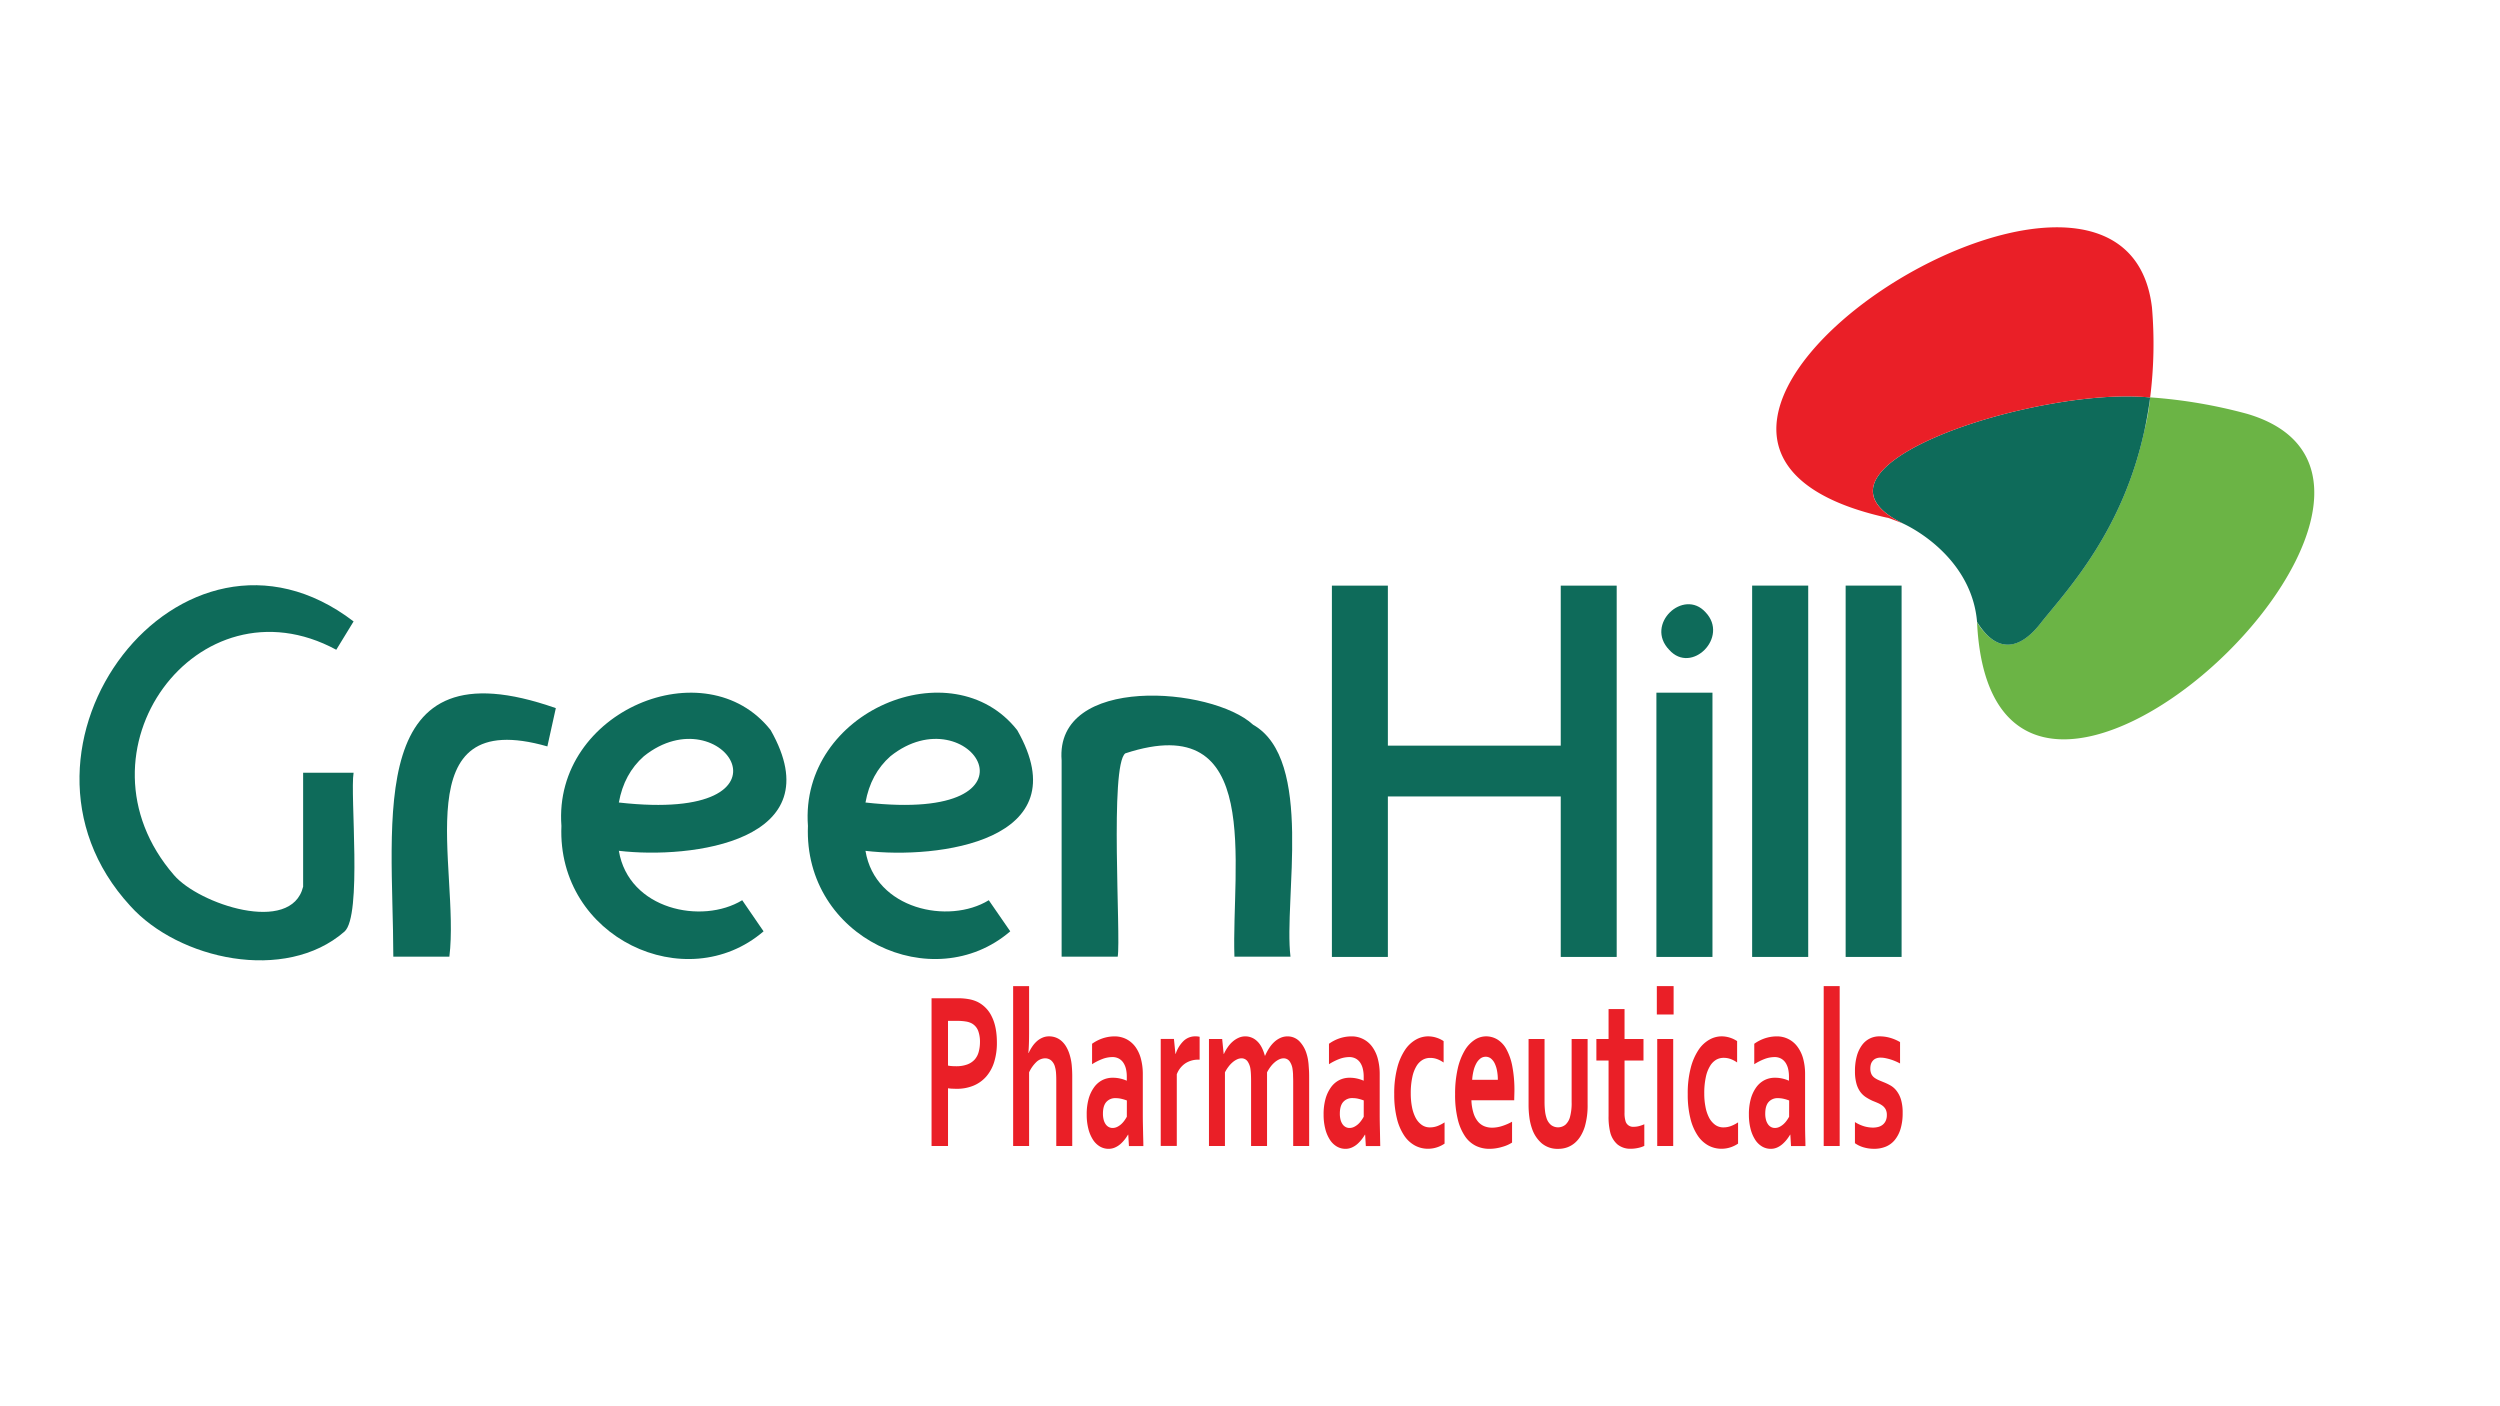
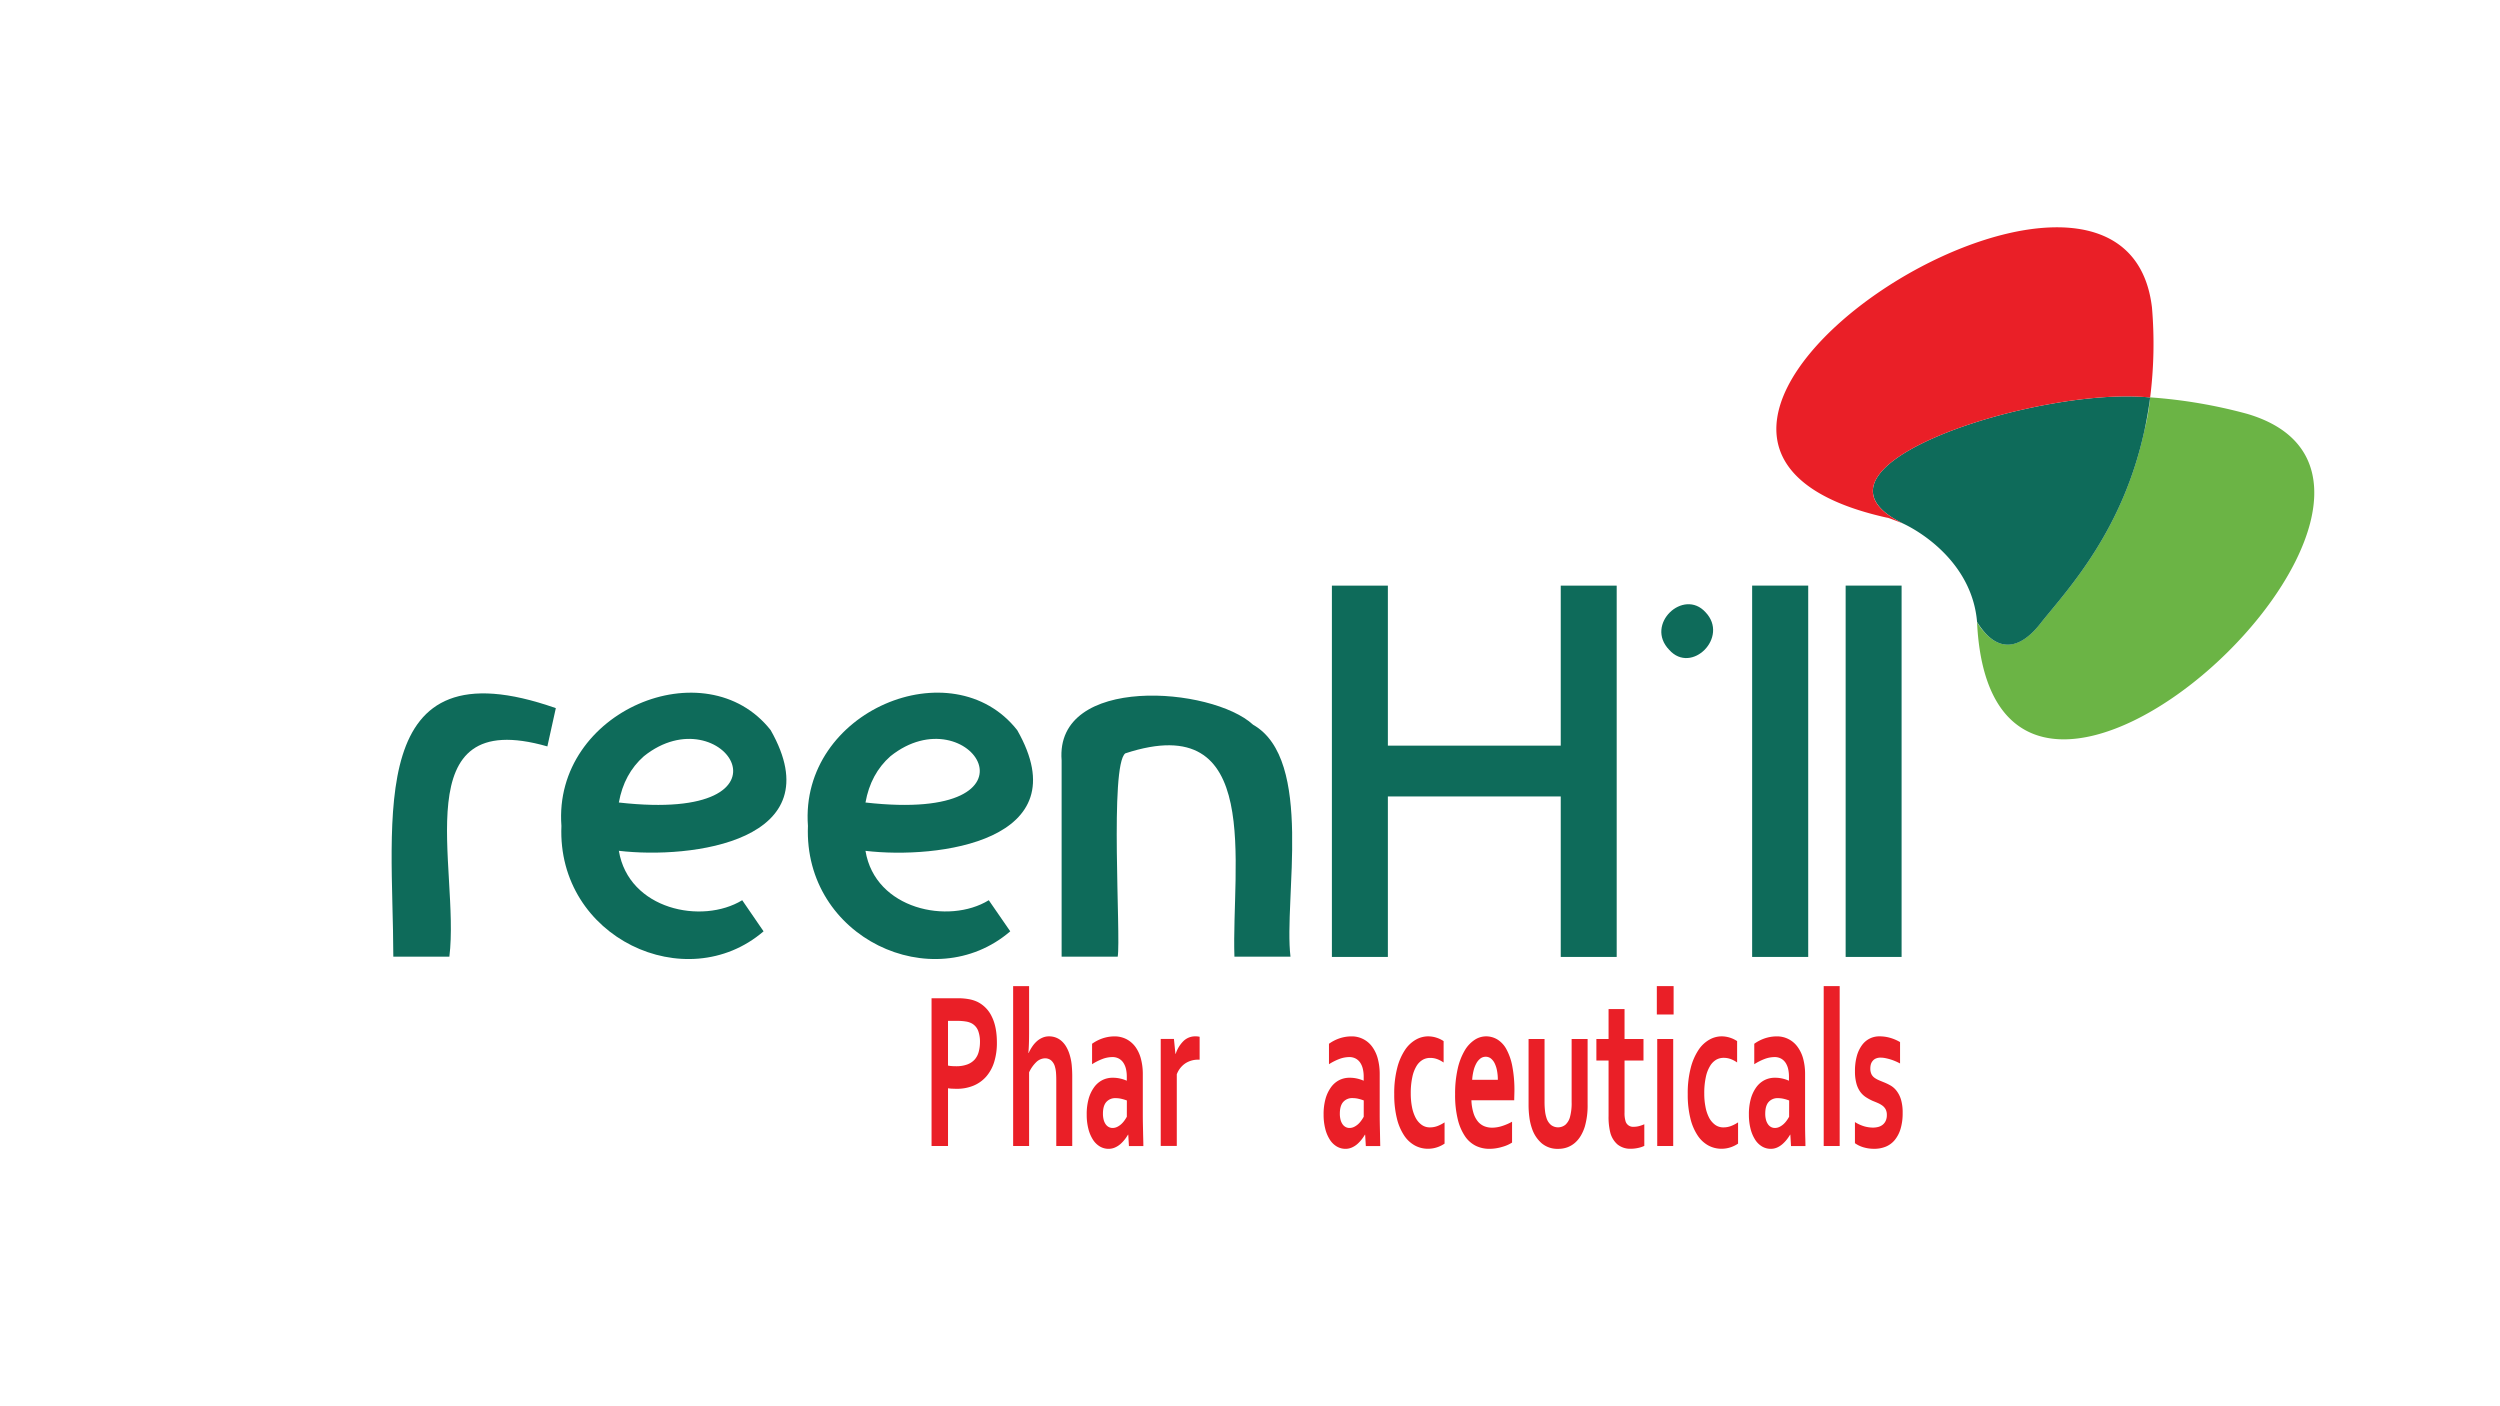
<svg xmlns="http://www.w3.org/2000/svg" id="Layer_1" data-name="Layer 1" viewBox="0 0 1366 768">
  <defs>
    <style>.cls-1{fill:none;}.cls-2{fill:#0e6b5a;}.cls-3{fill:#6bb445;}.cls-4{fill:#ea1f27;}</style>
  </defs>
  <title>Logo GHP</title>
  <path class="cls-1" d="M816.74,581.13a7.72,7.72,0,0,0-2.06-2.71,4.49,4.49,0,0,0-2.89-1,4.74,4.74,0,0,0-2.95,1,8.43,8.43,0,0,0-2.22,2.71,15.94,15.94,0,0,0-1.49,4,29.33,29.33,0,0,0-.74,4.88h14a26.14,26.14,0,0,0-.43-4.88A15.57,15.57,0,0,0,816.74,581.13Z" />
  <path class="cls-1" d="M1105.7,223.66l-1.1.26Z" />
  <path class="cls-1" d="M1173.39,217l-.86-.07Z" />
  <path class="cls-1" d="M351.8,413.21Q341,422.8,338.14,438.49C441.68,450.22,394.8,378.75,351.8,413.21Z" />
  <path class="cls-1" d="M609.55,600a6.42,6.42,0,0,0-5.06,2.08q-1.86,2.08-1.86,6.37a12.83,12.83,0,0,0,.42,3.47,7.47,7.47,0,0,0,1.14,2.44,4.79,4.79,0,0,0,1.68,1.45,4.45,4.45,0,0,0,2,.48,5.7,5.7,0,0,0,2.51-.57,9.79,9.79,0,0,0,2.17-1.45,12.37,12.37,0,0,0,1.79-2,20.85,20.85,0,0,0,1.34-2.11v-8.93a23.48,23.48,0,0,0-2.87-.88A14,14,0,0,0,609.55,600Z" />
  <path class="cls-1" d="M1103.65,224.13l-.59.14Z" />
  <path class="cls-1" d="M531,559.2a10,10,0,0,0-3.19-1.05,27.64,27.64,0,0,0-4.66-.34H518v24.38a13.4,13.4,0,0,0,2,.27q1.2.09,2.49.09a17,17,0,0,0,6.11-1,10.16,10.16,0,0,0,4-2.69,10.28,10.28,0,0,0,2.17-4.16,20.45,20.45,0,0,0,.66-5.34,17.3,17.3,0,0,0-1-6.16A7.93,7.93,0,0,0,531,559.2Z" />
  <path class="cls-1" d="M739,600a6.45,6.45,0,0,0-5.07,2.08q-1.84,2.08-1.85,6.37a12.83,12.83,0,0,0,.42,3.47,7.47,7.47,0,0,0,1.14,2.44,4.79,4.79,0,0,0,1.68,1.45,4.42,4.42,0,0,0,2,.48,5.73,5.73,0,0,0,2.51-.57,9.79,9.79,0,0,0,2.17-1.45,11.85,11.85,0,0,0,1.78-2,19.39,19.39,0,0,0,1.35-2.11v-8.93a23.48,23.48,0,0,0-2.87-.88A14.07,14.07,0,0,0,739,600Z" />
  <path class="cls-1" d="M486.52,413.21q-10.81,9.59-13.62,25.28C576.38,450.21,529.61,378.74,486.52,413.21Z" />
  <path class="cls-1" d="M971.42,600a6.44,6.44,0,0,0-5.06,2.08q-1.86,2.08-1.86,6.37a12.83,12.83,0,0,0,.42,3.47,7.68,7.68,0,0,0,1.15,2.44,4.77,4.77,0,0,0,1.67,1.45,4.46,4.46,0,0,0,2,.48,5.65,5.65,0,0,0,2.5-.57,9.56,9.56,0,0,0,2.17-1.45,11.91,11.91,0,0,0,1.79-2,17.84,17.84,0,0,0,1.34-2.11v-8.93a22.94,22.94,0,0,0-2.87-.88A13.94,13.94,0,0,0,971.42,600Z" />
  <path class="cls-1" d="M1174.84,217.17q-1.21,9.35-3.09,17.9A114.45,114.45,0,0,0,1174.84,217.17Z" />
  <path class="cls-1" d="M1101.59,224.62l-.07,0Z" />
  <path class="cls-1" d="M1036.34,305.55l.39.25Z" />
  <path class="cls-1" d="M1034.56,304.31c-11.44-8.36-12.71-17.24-7-25.93C1021.81,287.08,1023.07,296,1034.56,304.31Z" />
  <path class="cls-1" d="M1028.84,276.65c-.13.16-.24.32-.36.48Z" />
-   <path class="cls-1" d="M1029.53,275.78l-.18.22Z" />
  <path class="cls-1" d="M1034.67,304.39c.31.23.63.45,1,.68C1035.3,304.84,1035,304.62,1034.67,304.39Z" />
  <path class="cls-1" d="M1106.15,223.57c23.51-5.27,47.62-8,65.78-6.65C1153.73,215.59,1129.63,218.3,1106.15,223.57Z" />
  <path class="cls-1" d="M1028.19,277.52c-.18.24-.35.49-.51.74C1027.84,278,1028,277.76,1028.19,277.52Z" />
-   <path class="cls-2" d="M193.2,422.24H165.63v62.24c-6.45,26.4-57,9.55-70.58-6.35-58.34-67.3,13.06-164,88.69-123.1l9.46-15.48C99.28,267.62-8.46,408.48,71.19,495c26.33,29.3,84.62,42.23,117,14.05C198,500.55,191.19,434.19,193.2,422.24Z" />
  <path class="cls-2" d="M214.91,522.71h30.63c5.93-48.53-25.27-137.44,53.54-114.87l4.62-20.91C198.89,350.08,214.8,447.24,214.91,522.71Z" />
  <path class="cls-2" d="M306.76,451.28c-2.54,61.16,68.25,93.87,110.45,57.6l-11.66-17c-22,13.41-62.05,5.13-67.41-27,39.34,4.66,117.54-5.11,82.94-65.95C385.67,354,302.09,388.32,306.76,451.28Zm31.38-12.79q2.82-15.72,13.66-25.28C394.8,378.75,441.68,450.22,338.14,438.49Z" />
  <path class="cls-2" d="M472.9,464.9c39.29,4.69,117.61-5.21,82.9-65.95-35.35-45-119-10.63-114.34,52.33C439,512.47,509.79,545.13,552,508.88l-11.73-17C518.44,505.29,478.14,496.94,472.9,464.9Zm13.62-51.69c43.09-34.47,89.86,37-13.62,25.28Q475.71,422.77,486.52,413.21Z" />
  <path class="cls-2" d="M580.07,522.71h30.65c1.81-10.9-4.48-104.6,4.15-111.08,75.79-24.86,57.94,61.24,59.62,111.08h30.63C701.33,491.44,718.11,415,684.7,396c-22.38-20.77-108.35-27.57-104.63,19.48Z" />
  <polygon class="cls-2" points="852.79 522.87 883.36 522.87 883.36 319.99 852.79 319.99 852.79 407.42 758.33 407.42 758.33 319.99 727.75 319.99 727.75 522.87 758.33 522.87 758.33 435.18 852.79 435.18 852.79 522.87" />
-   <rect class="cls-2" x="905.06" y="378.48" width="30.63" height="144.39" />
  <path class="cls-2" d="M931.9,334.53c-12-13.29-33.33,6.61-19.83,20.56C924.21,368.73,944.92,348.14,931.9,334.53Z" />
  <rect class="cls-2" x="957.37" y="319.97" width="30.64" height="202.9" />
  <rect class="cls-2" x="1008.46" y="319.97" width="30.57" height="202.9" />
  <path class="cls-3" d="M1227.82,226.12a275.29,275.29,0,0,0-53-9,114.45,114.45,0,0,1-3.09,17.9c-11.65,54-40.63,85.61-55.65,104.07l-1.75,2.23c-13.17,16.19-23.68,11.63-30.4,3.67a22.85,22.85,0,0,1-3.68-5.17C1088.86,520.84,1361.18,265.39,1227.82,226.12Z" />
  <path class="cls-2" d="M1114.35,341.37l1.75-2.23c15-18.46,44-50.06,55.65-104.07q1.86-8.56,3.09-17.9l-1.45-.13-.86-.07-.6-.05c-18.16-1.32-42.27,1.38-65.78,6.65l-.45.09-1.1.26-.95.21-.59.14-1.47.35-.07,0c-32.47,7.77-62.92,20.27-73.89,33.53l-.14.18c-.15.17-.29.35-.42.52l-.29.39-.24.32-.41.6a.61.61,0,0,0-.07.1c-4.65,7-3.62,14.23,5.64,21l.09.06c.25.19.51.37.78.55l.57.39.32.21a58.08,58.08,0,0,0,6.45,3.6l-.2-.08c12.77,6,38,23.51,40.56,53.82A38.78,38.78,0,0,0,1084,345C1090.67,353,1101.18,357.56,1114.35,341.37Z" />
  <path class="cls-4" d="M1033.46,282.49l-.32-.21-.57-.39c-.27-.18-.53-.36-.78-.55l-.09-.06c-9.3-6.76-10.33-13.95-5.64-21a.61.61,0,0,1,.07-.1l.41-.6.24-.32.29-.39c.13-.17.27-.35.42-.52l.14-.18c11-13.26,41.42-25.76,73.89-33.53l.07,0,1.47-.35.59-.14.95-.21,1.1-.26.45-.09c23.48-5.27,47.58-8,65.78-6.65l.6.05.86.07,1.45.13a234.42,234.42,0,0,0,1-49.14C1160.25,35.79,839.7,240.9,1031.67,283l-.86-.34c3,1,6,2.23,8.9,3.34l.2.08A58.08,58.08,0,0,1,1033.46,282.49Z" />
  <path class="cls-4" d="M534.24,547.5a18.68,18.68,0,0,0-4.77-1.54,33.54,33.54,0,0,0-6.24-.52H509v80.74h9V594.62a18.24,18.24,0,0,0,2.21.24c.79,0,1.58.06,2.39.06a23.58,23.58,0,0,0,9.39-1.75,18.73,18.73,0,0,0,6.93-5,22,22,0,0,0,4.31-7.93,35.07,35.07,0,0,0,1.47-10.53q0-8.57-2.73-14.12A17.1,17.1,0,0,0,534.24,547.5Zm.52,27.24a10.28,10.28,0,0,1-2.17,4.16,10.16,10.16,0,0,1-4,2.69,17,17,0,0,1-6.11,1q-1.29,0-2.49-.09a13.4,13.4,0,0,1-2-.27V557.81h5.08a27.64,27.64,0,0,1,4.66.34A10,10,0,0,1,531,559.2a7.93,7.93,0,0,1,3.46,4,17.3,17.3,0,0,1,1,6.16A20.45,20.45,0,0,1,534.76,574.74Z" />
  <path class="cls-4" d="M584.47,576.34a19.88,19.88,0,0,0-2-4.59,12.89,12.89,0,0,0-2.66-3.14,10.12,10.12,0,0,0-3.13-1.78,10.56,10.56,0,0,0-3.44-.57,8.84,8.84,0,0,0-3.77.79,11.38,11.38,0,0,0-3.06,2,15.86,15.86,0,0,0-2.47,2.92,24.46,24.46,0,0,0-1.89,3.38h-.15c.15-1.57.25-3.33.31-5.28s.09-4.43.09-7.45V538.81h-8.72v87.37h8.72V585.93a18.39,18.39,0,0,1,4-5.67,7.16,7.16,0,0,1,4.7-2,5.29,5.29,0,0,1,3.27,1.08,7,7,0,0,1,2.21,3.75,15.14,15.14,0,0,1,.52,3q.15,1.73.15,4.44v35.66h8.72V588.59a63.72,63.72,0,0,0-.33-7.06A28.88,28.88,0,0,0,584.47,576.34Z" />
  <path class="cls-4" d="M624.43,608.8v-22a32.22,32.22,0,0,0-1-8.15,19.6,19.6,0,0,0-2.94-6.49,14.36,14.36,0,0,0-4.9-4.31,14.2,14.2,0,0,0-6.83-1.57,20.58,20.58,0,0,0-6.34,1.09,22,22,0,0,0-5.71,2.95v11.17a31,31,0,0,1,5.75-2.9,15.49,15.49,0,0,1,5.3-1,7.24,7.24,0,0,1,3.68.88,7,7,0,0,1,2.45,2.35,10.62,10.62,0,0,1,1.37,3.38,18.32,18.32,0,0,1,.42,3.95v2.36a19.1,19.1,0,0,0-3.43-1.15,17.83,17.83,0,0,0-4.27-.48,12.29,12.29,0,0,0-5.78,1.36,12.76,12.76,0,0,0-4.49,4,19.92,19.92,0,0,0-2.93,6.33,31.32,31.32,0,0,0-1,8.45,30.83,30.83,0,0,0,.9,7.75,20.22,20.22,0,0,0,2.49,5.92,11.54,11.54,0,0,0,3.79,3.74,9.29,9.29,0,0,0,4.75,1.29,8.53,8.53,0,0,0,3.5-.72,11.62,11.62,0,0,0,3-1.9,18.36,18.36,0,0,0,2.35-2.5,23.09,23.09,0,0,0,1.77-2.6h.15l.37,6.22h7.88c0-2.18-.1-4.65-.15-7.43S624.43,612.66,624.43,608.8Zm-8.73,1.39a20.85,20.85,0,0,1-1.34,2.11,12.37,12.37,0,0,1-1.79,2,9.79,9.79,0,0,1-2.17,1.45,5.7,5.7,0,0,1-2.51.57,4.45,4.45,0,0,1-2-.48,4.79,4.79,0,0,1-1.68-1.45,7.47,7.47,0,0,1-1.14-2.44,12.83,12.83,0,0,1-.42-3.47q0-4.29,1.86-6.37a6.42,6.42,0,0,1,5.06-2.08,14,14,0,0,1,3.28.39,23.48,23.48,0,0,1,2.87.88Z" />
  <path class="cls-4" d="M646.65,568.83a17.27,17.27,0,0,0-4.25,7h-.15l-.81-8.15h-7.22v58.47H643V587a12.48,12.48,0,0,1,4.7-6,12.75,12.75,0,0,1,7.05-2h.73V566.5a9.49,9.49,0,0,0-2.28-.24A9.13,9.13,0,0,0,646.65,568.83Z" />
-   <path class="cls-4" d="M715,581.47c-.11-1.13-.25-2.15-.42-3.05a21.88,21.88,0,0,0-.63-2.51,16.67,16.67,0,0,0-4-7,9,9,0,0,0-6.43-2.63,9.25,9.25,0,0,0-3.81.79,12.5,12.5,0,0,0-3.34,2.17,16.81,16.81,0,0,0-2.81,3.32,27.45,27.45,0,0,0-2.3,4.28h-.15q-1.47-5.43-4.29-8a9.21,9.21,0,0,0-6.35-2.57,8.9,8.9,0,0,0-3.78.82,12.73,12.73,0,0,0-3.27,2.14,15.61,15.61,0,0,0-2.67,3.08,21.17,21.17,0,0,0-2,3.56h-.14l-.81-8.15h-7.22v58.47h8.73V585.93a19.79,19.79,0,0,1,2-3.17,14.67,14.67,0,0,1,2.28-2.41,10.59,10.59,0,0,1,2.41-1.54,5.8,5.8,0,0,1,2.36-.54,4,4,0,0,1,3.33,1.69,9.87,9.87,0,0,1,1.57,4.28c.12.81.2,1.75.25,2.84s.08,2.25.08,3.5v35.6h8.72V585.93a20.53,20.53,0,0,1,2-3.17,15.15,15.15,0,0,1,2.29-2.41,10.59,10.59,0,0,1,2.41-1.54,5.77,5.77,0,0,1,2.36-.54,4,4,0,0,1,3.31,1.69,9.63,9.63,0,0,1,1.58,4.28,25.66,25.66,0,0,1,.26,2.84c0,1.08.08,2.25.08,3.5v35.6h8.72V589.91c0-1.77,0-3.34-.07-4.7S715.07,582.59,715,581.47Z" />
  <path class="cls-4" d="M753.87,608.8v-22a32.22,32.22,0,0,0-1-8.15,19.42,19.42,0,0,0-2.95-6.49,13.76,13.76,0,0,0-11.73-5.88,20.51,20.51,0,0,0-6.33,1.09,22,22,0,0,0-5.71,2.95v11.17a31,31,0,0,1,5.75-2.9,15.49,15.49,0,0,1,5.3-1,7.24,7.24,0,0,1,3.68.88,7,7,0,0,1,2.45,2.35,10.38,10.38,0,0,1,1.36,3.38,17.71,17.71,0,0,1,.43,3.95v2.36a19.38,19.38,0,0,0-3.43-1.15,17.83,17.83,0,0,0-4.27-.48,12.29,12.29,0,0,0-5.78,1.36,12.76,12.76,0,0,0-4.49,4,19.92,19.92,0,0,0-2.93,6.33,31.32,31.32,0,0,0-1,8.45,30.83,30.83,0,0,0,.9,7.75,20,20,0,0,0,2.49,5.92,11.45,11.45,0,0,0,3.79,3.74,9.26,9.26,0,0,0,4.75,1.29,8.53,8.53,0,0,0,3.5-.72,11.62,11.62,0,0,0,3-1.9,18.36,18.36,0,0,0,2.35-2.5,23.09,23.09,0,0,0,1.77-2.6h.15l.37,6.22h7.88c-.05-2.18-.1-4.65-.15-7.43S753.87,612.66,753.87,608.8Zm-8.73,1.39a19.39,19.39,0,0,1-1.35,2.11,11.85,11.85,0,0,1-1.78,2,9.79,9.79,0,0,1-2.17,1.45,5.73,5.73,0,0,1-2.51.57,4.42,4.42,0,0,1-2-.48,4.79,4.79,0,0,1-1.68-1.45,7.47,7.47,0,0,1-1.14-2.44,12.83,12.83,0,0,1-.42-3.47q0-4.29,1.85-6.37A6.45,6.45,0,0,1,739,600a14.07,14.07,0,0,1,3.28.39,23.48,23.48,0,0,1,2.87.88Z" />
  <path class="cls-4" d="M781.34,616a7.5,7.5,0,0,1-4.66-1.48,11.2,11.2,0,0,1-3.24-3.89,21.36,21.36,0,0,1-1.94-5.82,38.31,38.31,0,0,1-.66-7.27,41.08,41.08,0,0,1,.87-9.09,19.12,19.12,0,0,1,2.33-6.06,9.82,9.82,0,0,1,3.39-3.35,8.26,8.26,0,0,1,4-1,11,11,0,0,1,3.92.69,15.63,15.63,0,0,1,3.44,1.84V568.86a15.27,15.27,0,0,0-4-1.9,15.06,15.06,0,0,0-4.61-.7,13.71,13.71,0,0,0-6.5,1.78,17.55,17.55,0,0,0-5.92,5.55,31.73,31.73,0,0,0-4.29,9.81,55,55,0,0,0-1.66,14.48,53.62,53.62,0,0,0,1.44,13.18,29.17,29.17,0,0,0,3.94,9.32,16.61,16.61,0,0,0,5.85,5.49,14.91,14.91,0,0,0,7.22,1.81,15.57,15.57,0,0,0,5-.81,16.25,16.25,0,0,0,4.05-2V613.26a19.83,19.83,0,0,1-3.68,1.93A11.41,11.41,0,0,1,781.34,616Z" />
  <path class="cls-4" d="M823.08,573.26a14.18,14.18,0,0,0-4.94-5.31,12,12,0,0,0-6.24-1.69,11.5,11.5,0,0,0-6.28,2,17.63,17.63,0,0,0-5.39,5.89,34.4,34.4,0,0,0-3.76,9.89,61.76,61.76,0,0,0-1.4,13.94,54.93,54.93,0,0,0,1.49,13.75,28.17,28.17,0,0,0,4,9.24,15.39,15.39,0,0,0,5.94,5.16,16.81,16.81,0,0,0,7.2,1.59A24.5,24.5,0,0,0,821,626.6a18.93,18.93,0,0,0,5.19-2.3V612.9a28.85,28.85,0,0,1-5.6,2.41,17.9,17.9,0,0,1-5.3.85,11.32,11.32,0,0,1-4.31-.81,8.91,8.91,0,0,1-3.48-2.6,13.55,13.55,0,0,1-2.41-4.65,26.76,26.76,0,0,1-1.11-6.9h23.39c0-1.41.08-3.12.11-5.13a68.75,68.75,0,0,0-1.16-13.49A31.69,31.69,0,0,0,823.08,573.26ZM804.39,590a29.33,29.33,0,0,1,.74-4.88,15.94,15.94,0,0,1,1.49-4,8.43,8.43,0,0,1,2.22-2.71,4.74,4.74,0,0,1,2.95-1,4.49,4.49,0,0,1,2.89,1,7.72,7.72,0,0,1,2.06,2.71,15.57,15.57,0,0,1,1.25,4,26.14,26.14,0,0,1,.43,4.88Z" />
  <path class="cls-4" d="M858.74,602.22a28.68,28.68,0,0,1-.85,7.91,8.8,8.8,0,0,1-2.52,4.4,6.37,6.37,0,0,1-7.9.15,8.2,8.2,0,0,1-2.5-3.95,18.85,18.85,0,0,1-.77-3.71,41.73,41.73,0,0,1-.26-5.1V567.71h-8.73v35.72a51.57,51.57,0,0,0,.46,7.24,31.08,31.08,0,0,0,1.42,6,18.26,18.26,0,0,0,5.34,8.06,13.31,13.31,0,0,0,8.91,3,14.47,14.47,0,0,0,5.14-.87,13.46,13.46,0,0,0,4.12-2.47,15.94,15.94,0,0,0,3.17-3.87,23.23,23.23,0,0,0,2.19-5,41.1,41.1,0,0,0,1.51-12V567.71h-8.73Z" />
  <path class="cls-4" d="M892.66,615.68a4.26,4.26,0,0,1-4.38-2.78,14.77,14.77,0,0,1-.63-5V579.48H898V567.71H887.65V551.36h-8.73v16.35h-6.66v11.77h6.66v30.28a35,35,0,0,0,.85,8.69,12.88,12.88,0,0,0,4,6.85,11.06,11.06,0,0,0,7.35,2.38,19,19,0,0,0,3.81-.42,14.54,14.54,0,0,0,3.52-1.15V614.29a18,18,0,0,1-2.82,1A11.46,11.46,0,0,1,892.66,615.68Z" />
  <rect class="cls-4" x="905.51" y="567.71" width="8.73" height="58.47" />
  <rect class="cls-4" x="905.29" y="538.81" width="9.17" height="15.51" />
  <path class="cls-4" d="M941.71,616a7.5,7.5,0,0,1-4.66-1.48,11.42,11.42,0,0,1-3.24-3.89,21,21,0,0,1-1.93-5.82,37.49,37.49,0,0,1-.67-7.27,41.08,41.08,0,0,1,.87-9.09,18.88,18.88,0,0,1,2.34-6.06A9.71,9.71,0,0,1,937.8,579a8.26,8.26,0,0,1,4-1,11,11,0,0,1,3.92.69,15.63,15.63,0,0,1,3.44,1.84V568.86a15.27,15.27,0,0,0-4-1.9,15.06,15.06,0,0,0-4.61-.7,13.64,13.64,0,0,0-6.49,1.78,17.49,17.49,0,0,0-5.93,5.55,31.73,31.73,0,0,0-4.29,9.81,55,55,0,0,0-1.66,14.48,53.62,53.62,0,0,0,1.44,13.18,29.17,29.17,0,0,0,3.94,9.32,16.69,16.69,0,0,0,5.85,5.49,14.91,14.91,0,0,0,7.22,1.81,15.57,15.57,0,0,0,5-.81,16.25,16.25,0,0,0,4.05-2V613.26a19.83,19.83,0,0,1-3.68,1.93A11.41,11.41,0,0,1,941.71,616Z" />
  <path class="cls-4" d="M986.3,608.8v-22a32.24,32.24,0,0,0-1-8.15,19.62,19.62,0,0,0-3-6.49,13.8,13.8,0,0,0-11.73-5.88,20.51,20.51,0,0,0-6.33,1.09,21.68,21.68,0,0,0-5.71,2.95v11.17a30.94,30.94,0,0,1,5.74-2.9,15.54,15.54,0,0,1,5.31-1,7.26,7.26,0,0,1,3.68.88,7.07,7.07,0,0,1,2.45,2.35,10.61,10.61,0,0,1,1.36,3.38,18.32,18.32,0,0,1,.42,3.95v2.36a19.25,19.25,0,0,0-3.42-1.15,17.89,17.89,0,0,0-4.27-.48,12.29,12.29,0,0,0-5.78,1.36,12.79,12.79,0,0,0-4.5,4,19.91,19.91,0,0,0-2.92,6.33,31.32,31.32,0,0,0-1,8.45,30.83,30.83,0,0,0,.9,7.75,20,20,0,0,0,2.49,5.92,11.36,11.36,0,0,0,3.79,3.74,9.24,9.24,0,0,0,4.75,1.29,8.53,8.53,0,0,0,3.5-.72,11.4,11.4,0,0,0,2.94-1.9,18.44,18.44,0,0,0,2.36-2.5,23.09,23.09,0,0,0,1.77-2.6h.14l.37,6.22h7.88c0-2.18-.1-4.65-.15-7.43S986.3,612.66,986.3,608.8Zm-8.73,1.39a17.84,17.84,0,0,1-1.34,2.11,11.91,11.91,0,0,1-1.79,2,9.56,9.56,0,0,1-2.17,1.45,5.65,5.65,0,0,1-2.5.57,4.46,4.46,0,0,1-2-.48,4.77,4.77,0,0,1-1.67-1.45,7.68,7.68,0,0,1-1.15-2.44,12.83,12.83,0,0,1-.42-3.47q0-4.29,1.86-6.37a6.44,6.44,0,0,1,5.06-2.08,13.94,13.94,0,0,1,3.28.39,22.94,22.94,0,0,1,2.87.88Z" />
  <rect class="cls-4" x="996.47" y="538.81" width="8.73" height="87.37" />
  <path class="cls-4" d="M1036.2,595.92a11.18,11.18,0,0,0-3.32-2.87,30,30,0,0,0-3.68-1.75l-2.43-1a13.53,13.53,0,0,1-2.39-1.3,5.46,5.46,0,0,1-1.79-2,7.19,7.19,0,0,1-.64-3.26,8.35,8.35,0,0,1,.29-2.2,5.11,5.11,0,0,1,1-1.87,4.57,4.57,0,0,1,1.73-1.3,6.35,6.35,0,0,1,2.62-.48,13.22,13.22,0,0,1,2.57.27,28.35,28.35,0,0,1,2.75.69,27.8,27.8,0,0,1,2.72,1c.9.38,1.75.79,2.56,1.23V569.4a23.06,23.06,0,0,0-5.19-2.26,20.83,20.83,0,0,0-6.15-.88,11.56,11.56,0,0,0-9.34,4.65,18.08,18.08,0,0,0-2.89,5.94,30,30,0,0,0-1.06,8.48,24.56,24.56,0,0,0,.79,6.73,14.13,14.13,0,0,0,2.13,4.55,11.8,11.8,0,0,0,3.11,2.93,28.3,28.3,0,0,0,3.69,2c1,.4,2,.8,2.89,1.2a12.59,12.59,0,0,1,2.45,1.42,6.29,6.29,0,0,1,1.71,2,6.54,6.54,0,0,1,.64,3.08,7.38,7.38,0,0,1-.59,3.11,5.85,5.85,0,0,1-1.6,2.14,6.42,6.42,0,0,1-2.41,1.24,11.2,11.2,0,0,1-3,.39,18.11,18.11,0,0,1-4.53-.63,20.28,20.28,0,0,1-5.3-2.39v11.53a15.28,15.28,0,0,0,4.47,2.2,19.93,19.93,0,0,0,6.1.87,16.36,16.36,0,0,0,6.27-1.17,12.53,12.53,0,0,0,4.9-3.62,17.35,17.35,0,0,0,3.19-6.13,29.25,29.25,0,0,0,1.14-8.63,24.72,24.72,0,0,0-.94-7.45A14.83,14.83,0,0,0,1036.2,595.92Z" />
</svg>